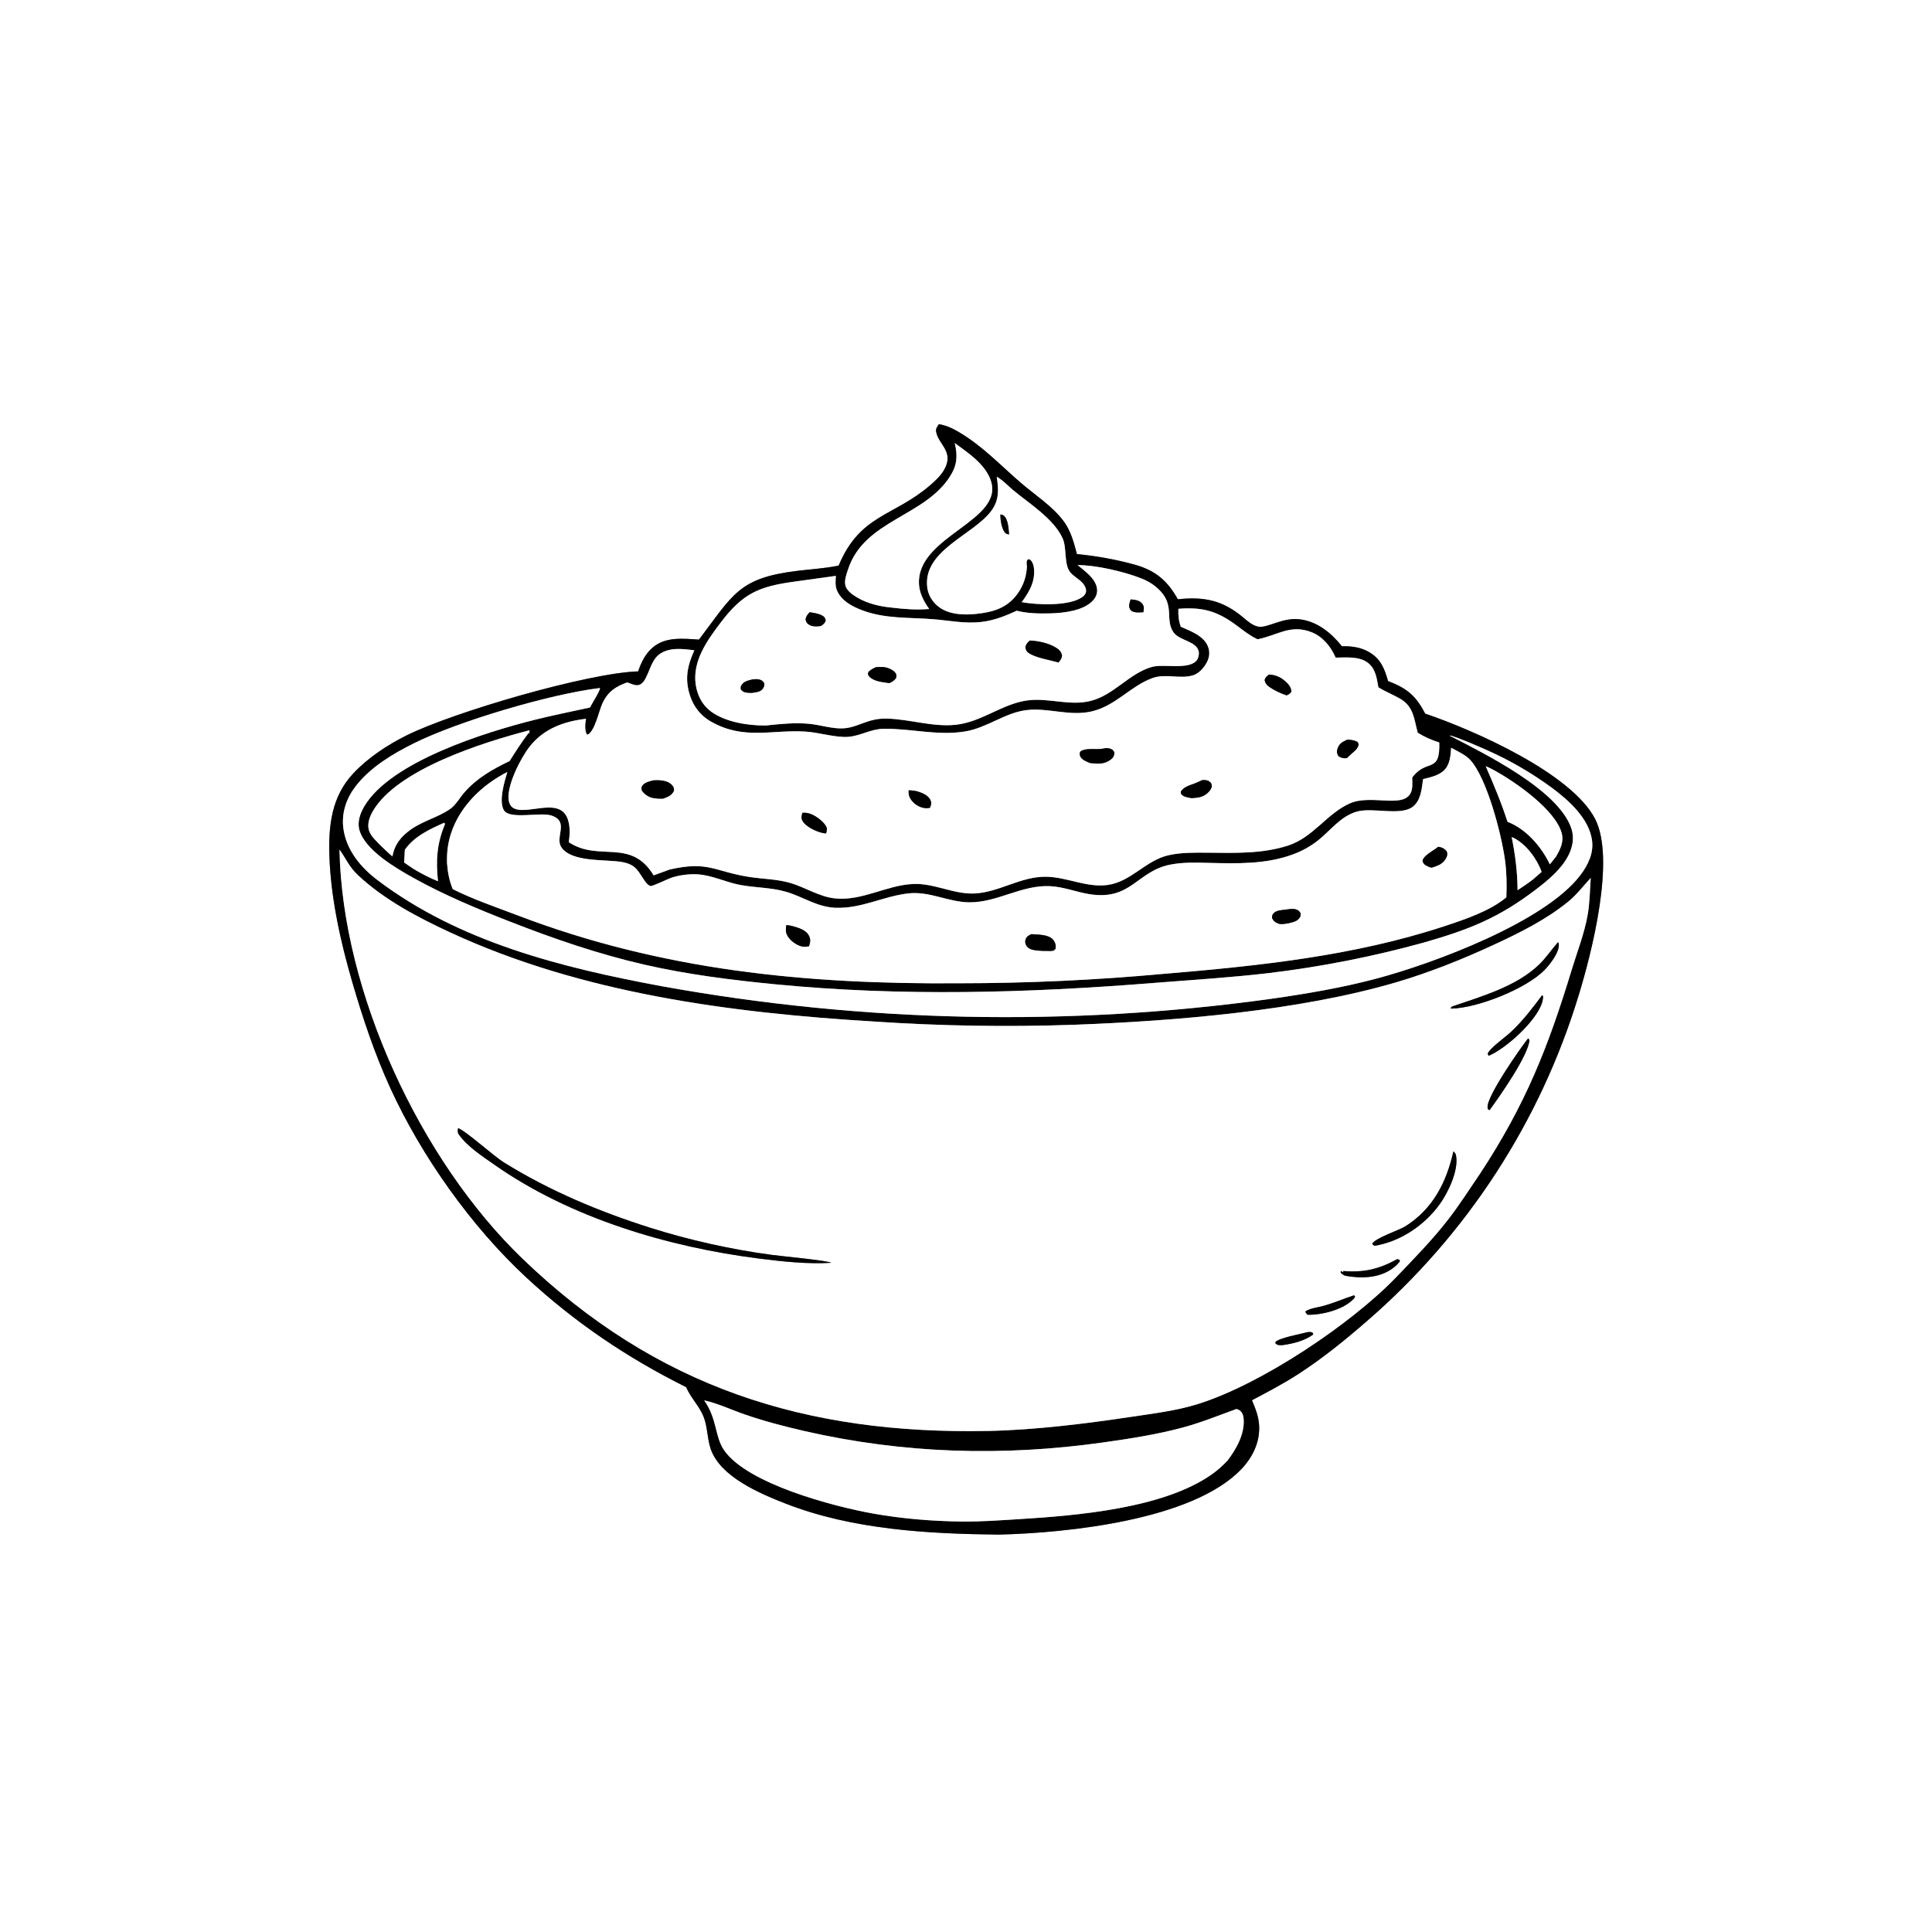
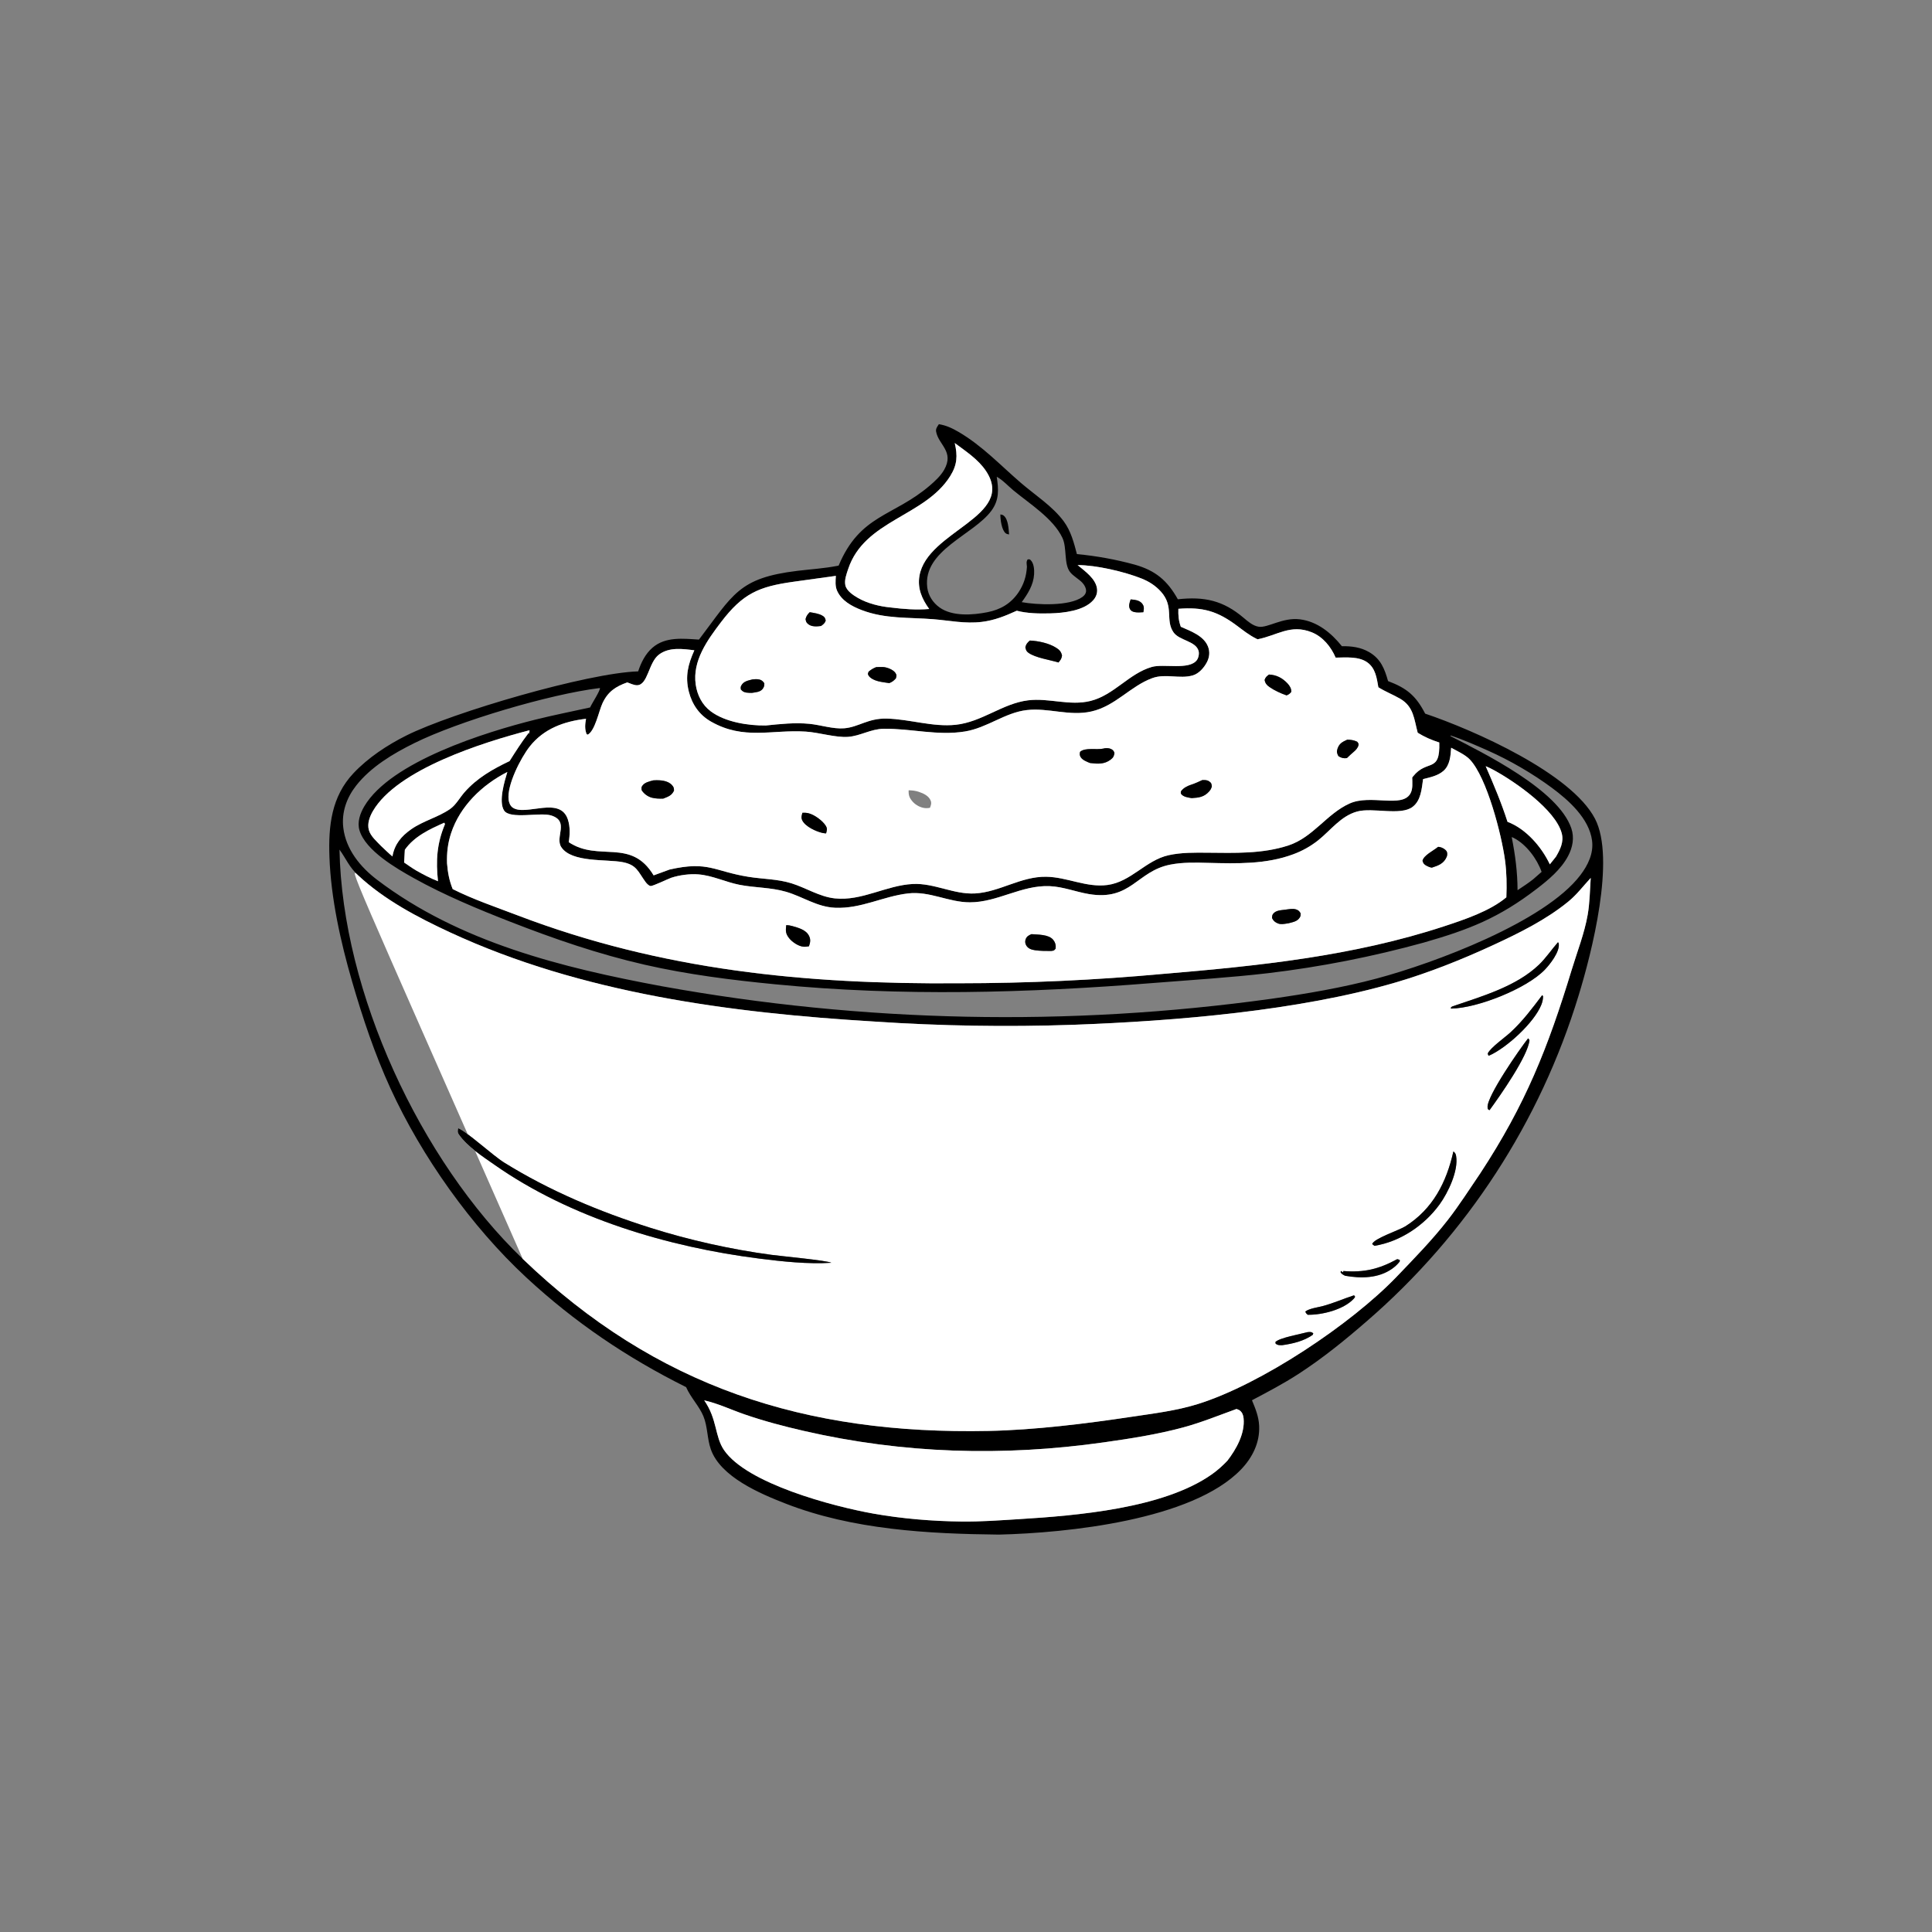
<svg xmlns="http://www.w3.org/2000/svg" width="1024" height="1024">
  <rect width="100%" height="100%" fill="#808080" stroke="none" />
-   <path fill="white" d="M0 0L1024 0L1024 1024L0 1024L0 0ZM497.624 224.827C497.528 224.97 497.431 225.113 497.337 225.258C496.612 226.374 495.915 227.325 496.159 228.733C497.385 235.794 505.954 239.284 500.396 249.049C498.604 252.197 495.456 255.114 492.714 257.449C473.3 273.978 455.889 272.638 444.498 299.776L443.796 299.917C436.899 301.272 429.724 301.706 422.74 302.546C391.339 306.324 388.642 315.133 370.465 338.999C362.059 338.482 352.659 337.325 345.78 343.336C342.039 346.605 339.771 351.197 338.239 355.843C311.528 356.637 239.85 377.588 215.317 389.864C205.232 394.911 195.114 401.588 187.342 409.829C175.673 422.203 174.027 437.704 174.603 454.062C175.381 476.152 180.523 499.246 186.689 520.444C192.27 539.631 198.592 558.587 206.916 576.781C223.428 612.868 249.799 650.058 278.908 677.054C304.551 700.836 332.364 719.619 363.647 735.204C366.122 740.83 370.611 745.277 372.809 750.608C375.104 756.176 374.764 762.486 376.742 768.136C381.889 782.842 402.968 791.708 416.555 796.996C451.951 810.774 491.874 812.969 529.445 813.37C565.558 812.495 631.851 805.738 657.752 778.865C663.789 772.601 667.782 764.633 667.375 755.745C667.15 750.81 665.432 746.65 663.57 742.164C671.882 737.764 680.177 733.421 688.08 728.305C701.05 719.91 712.954 710.24 724.598 700.114C777.495 654.332 816.362 594.521 836.711 527.589C843.628 505.071 856.408 455.14 845.382 433.945C832.81 409.778 781.123 386.929 755.365 378.241C750.445 368.695 745.606 364.732 735.698 360.989C733.861 354.49 731.84 349.222 725.67 345.63C721.184 343.019 716.309 342.438 711.223 342.494C705.594 335.459 698.176 329.372 688.941 328.253C679.741 327.138 671.957 332.919 667.099 332.172C664.043 331.703 661.361 329.336 659.08 327.404C648.252 318.233 638.274 316.094 624.28 317.629C618.713 307.675 612.42 302.368 601.352 299.249C591.344 296.513 581.117 294.651 570.787 293.684C569.195 287.615 567.612 281.507 563.838 276.363C557.955 268.346 548.509 262.337 541.035 255.89C530.172 246.52 520.553 236.216 508.017 228.894C504.688 226.95 501.469 225.446 497.624 224.827Z" />
  <path d="M444.498 299.776C455.889 272.638 473.3 273.978 492.714 257.449C495.456 255.114 498.604 252.197 500.396 249.049C505.954 239.284 497.385 235.794 496.159 228.733C495.915 227.325 496.612 226.374 497.337 225.258C497.431 225.113 497.528 224.97 497.624 224.827C501.469 225.446 504.688 226.95 508.017 228.894C520.553 236.216 530.172 246.52 541.035 255.89C548.509 262.337 557.955 268.346 563.838 276.363C567.612 281.507 569.195 287.615 570.787 293.684C581.117 294.651 591.344 296.513 601.352 299.249C612.42 302.368 618.713 307.675 624.28 317.629C638.274 316.094 648.252 318.233 659.08 327.404C661.361 329.336 664.043 331.703 667.099 332.172C671.957 332.919 679.741 327.138 688.941 328.253C698.176 329.372 705.594 335.459 711.223 342.494C716.309 342.438 721.184 343.019 725.67 345.63C731.84 349.222 733.861 354.49 735.698 360.989C745.606 364.732 750.445 368.695 755.365 378.241C781.123 386.929 832.81 409.778 845.382 433.945C856.408 455.14 843.628 505.071 836.711 527.589C816.362 594.521 777.495 654.332 724.598 700.114C712.954 710.24 701.05 719.91 688.08 728.305C680.177 733.421 671.882 737.764 663.57 742.164C665.432 746.65 667.15 750.81 667.375 755.745C667.782 764.633 663.789 772.601 657.752 778.865C631.851 805.738 565.558 812.495 529.445 813.37C491.874 812.969 451.951 810.774 416.555 796.996C402.968 791.708 381.889 782.842 376.742 768.136C374.764 762.486 375.104 756.176 372.809 750.608C370.611 745.277 366.122 740.83 363.647 735.204C332.364 719.619 304.551 700.836 278.908 677.054C249.799 650.058 223.428 612.868 206.916 576.781C198.592 558.587 192.27 539.631 186.689 520.444C180.523 499.246 175.381 476.152 174.603 454.062C174.027 437.704 175.673 422.203 187.342 409.829C195.114 401.588 205.232 394.911 215.317 389.864C239.85 377.588 311.528 356.637 338.239 355.843C339.771 351.197 342.039 346.605 345.78 343.336C352.659 337.325 362.059 338.482 370.465 338.999C388.642 315.133 391.339 306.324 422.74 302.546C429.724 301.706 436.899 301.272 443.796 299.917L444.498 299.776ZM506.039 234.812C507.592 241.517 507.408 246.322 503.608 252.374C490.128 273.841 458.198 275.607 449.553 301.583C448.685 304.191 447.461 307.4 448.047 310.169C448.693 313.218 452.312 315.533 454.817 316.973C459.841 319.861 466.317 321.427 472.034 321.973C478.872 322.812 485.614 323.367 492.5 322.775C488.671 317.488 486.191 311.913 487.328 305.224C491.395 281.286 538.628 273.811 522.609 249.658C518.516 243.486 511.88 239.178 506.039 234.812ZM528.295 252.696C529.279 259.303 529.704 264.892 525.513 270.623C516.021 283.6 489.055 291.596 491.46 311.34C491.99 315.692 494.486 319.473 498.025 321.995C504.798 326.822 515.579 326.025 523.367 324.48C530.318 323.102 535.842 319.893 539.857 313.91C542.619 309.794 544.024 305.285 544.295 300.357C544.187 298.821 543.805 297.809 544.678 296.506C545.386 296.471 545.637 296.279 546.205 296.813C548.03 298.527 548.241 302.01 548.097 304.348C547.746 310.064 544.781 314.667 541.535 319.156C549.571 320.619 566.837 321.416 573.711 316.389C574.576 315.757 575.401 314.828 575.596 313.744C575.903 312.027 574.782 310.03 573.637 308.827C571.675 306.766 568.817 305.367 567.104 303.127C563.816 298.829 565.589 290.383 563.119 285.115C558.294 274.827 545.635 266.961 537.039 259.835C534.35 257.605 531.349 254.312 528.295 252.696ZM571.164 299.504C575.003 302.713 580.781 306.69 581.446 312.027C581.735 314.347 580.954 316.414 579.418 318.143C574.434 323.752 563.804 324.912 556.724 325.103C550.993 325.257 544.484 325.169 538.911 323.697C532.797 326.47 527.139 328.788 520.409 329.611C511.469 330.704 503.349 328.888 494.535 328.185C481.688 327.161 469.11 328.098 456.766 323.377C451.513 321.368 446.064 318.467 443.662 313.082C442.567 310.627 442.857 307.83 443.022 305.222L420.485 308.354C402.12 310.914 393.68 314.591 382.131 329.781C374.937 339.244 366.927 350.251 368.741 362.826C369.546 368.411 372.126 373.575 376.693 377.001C384.338 382.736 396.541 384.637 405.89 384.523C413.548 383.731 421.28 382.9 428.979 383.643C434.927 384.217 441.537 386.493 447.458 386.008C455.051 385.387 460.042 380.651 469.897 380.865C482.085 381.129 494.341 385.441 506.53 384.154C520.444 382.684 531.258 372.9 544.855 371.191C555.941 369.797 566.954 374.288 578.032 371.503C590.474 368.374 598.393 356.968 610.504 353.489C616.79 351.683 630.306 355.301 634.353 349.871C635.295 348.608 635.693 346.378 635.241 344.898C633.641 339.667 624.994 339.521 621.959 335.112C617.477 328.601 622.44 321.552 615.357 313.63C612.515 310.45 609.027 308.211 605.089 306.641C595.852 302.958 580.984 299.516 571.164 299.504ZM624.567 322.68C624.434 326.084 624.682 328.958 625.852 332.202C631.052 334.504 638.053 336.947 640.29 342.739C641.351 345.489 641.046 348.346 639.707 350.94C638.171 353.915 635.424 357.06 632.122 358.003C625.217 359.975 617.706 356.865 610.752 359.417C599.053 363.711 591.205 374.22 578.448 377.097C566.813 379.721 555.771 375.052 544.286 376.349C532.697 377.658 523.22 385.78 511.477 387.692C496.882 390.068 482.853 386.069 468.347 386.264C461.563 386.354 455.964 390.097 449.445 390.553C442.866 391.015 434.057 388.205 427.044 387.761C408.996 386.618 394.273 392.367 376.882 382.482C370.698 378.966 366.832 373.416 365.097 366.578C363.043 358.489 364.687 352.075 368.017 344.671C361.781 343.892 354.627 342.879 349.243 346.957C343.639 351.202 343.465 363.135 337.62 363.19C336.04 363.205 333.944 362.221 332.472 361.683C326.294 363.878 322.19 366.583 319.327 372.736C317.415 376.844 315.442 387.224 311.544 389.375L310.939 389.134C309.803 386.365 310.097 383.868 310.6 380.979C298.977 382.314 288.206 386.195 280.744 395.687C276 401.721 268.57 416.214 269.586 423.926C269.796 425.516 270.458 427.198 271.849 428.115C278.794 432.692 296.882 421.698 300.998 434.386C302.234 438.196 302.09 442.469 301.432 446.363C317.384 457.016 334.373 443.939 346.44 463.964L354.934 460.862C375.5 456.197 378.449 461.818 396.717 464.734C404.335 465.95 412.021 465.861 419.465 468.16C427.209 470.553 434.304 475.279 442.484 476.161C456.728 477.698 469.773 469.217 483.822 468.532C495.188 467.978 505.492 474.162 516.782 473.543C529.801 472.828 541.03 464.488 554.51 464.696C565.61 464.868 575.793 470.524 586.938 469.067C599.512 467.423 607.237 455.938 619.452 453.262C626.176 451.788 633.207 451.891 640.053 451.952C654.36 452.079 669.123 452.633 682.905 448.091C696.064 443.753 703.208 431.281 715.368 425.847C726.51 420.868 742.902 428.362 747.471 420.714C748.964 418.215 748.521 414.9 748.505 412.082L748.92 411.549C756.378 402.102 763.37 410.12 762.844 393.536C758.747 392.228 755.077 390.65 751.415 388.37C749.48 381.161 749.324 374.546 742.146 370.361C738.384 368.168 734.241 366.589 730.564 364.259C729.717 359.413 729.059 354.209 724.737 351.091C720.176 347.801 713.283 348.489 707.922 348.556C705.481 342.825 701.128 337.462 695.215 335.107C683.957 330.623 676.948 336.836 666.536 338.835L665.867 338.512C662.042 336.633 658.786 333.997 655.38 331.468C645.077 323.815 637.303 321.665 624.567 322.68ZM317.605 364.712C291.542 367.901 243.063 382.218 219.504 393.908C208.322 399.457 196.605 406.419 188.78 416.371C183.753 422.765 180.969 430.494 181.948 438.705C183.322 450.222 190.982 459.561 199.922 466.348C243.515 499.442 298.017 512.916 350.795 522.725C457.388 542.021 566.368 544.274 673.668 529.402C692.329 526.752 711.551 523.481 729.77 518.615C760.001 510.54 818.791 488.686 837.672 463.791C841.643 458.556 844.695 452.309 843.829 445.566C842.321 433.824 831.422 424.132 822.482 417.525C812.192 409.92 800.334 403.04 788.641 397.832C782.095 394.95 775.612 392.056 768.811 389.818L768.891 390.46L768.118 389.804C786.553 399.298 825.875 418.545 832.827 438.998C834.528 444.001 833.545 449.145 831.117 453.726C827.373 460.791 820.79 466.276 814.555 471.067C794.445 486.518 778.67 492.695 754.682 499.568C727.567 507.057 699.926 512.489 671.993 515.818C651.811 518.161 631.471 519.39 611.22 521.01C544.536 526.345 477.653 528.205 410.996 521.708C387.818 519.449 364.463 516.524 341.743 511.331C317.239 505.73 293.804 497.662 270.432 488.533C253.227 481.814 235.401 474.4 219.244 465.383C210.171 460.319 193.683 450.834 190.51 440.014C189.252 435.726 190.887 431.1 193.064 427.401C207.039 403.661 257.447 387.986 283.533 381.475C293.234 379.054 303.006 377.124 312.763 374.969C313.785 372.708 317.976 366.364 318.005 364.722L317.605 364.712ZM280.374 387.115C256.191 393.409 210.509 407.71 197.626 429.917C195.926 432.847 194.55 436.521 195.507 439.937C196.423 443.213 199.654 445.951 201.931 448.349C203.931 450.226 205.898 452.164 207.994 453.933C209.135 447.472 212.646 443.242 217.92 439.539C224.33 435.039 232.189 433.194 238.474 428.841C241.695 426.611 243.657 422.79 246.222 419.879C252.869 412.335 261.106 407.673 270.071 403.396C273.234 398.402 276.391 393.428 279.987 388.729L279.981 388.477L280.677 388.742L280.393 388.183L280.753 387.379L280.374 387.115ZM769.146 396.312C768.85 400.581 768.515 405.533 765.092 408.562C762.101 411.208 758.023 411.977 754.267 412.94C753.522 418.062 753.184 424.243 748.709 427.658C742.336 432.523 727.557 427.841 719.271 430.137C710.642 432.528 705.299 440.101 698.58 445.443C694.617 448.566 690.186 451.043 685.451 452.784C671.071 458.149 655.715 457.723 640.636 457.346C633.797 457.175 626.908 456.946 620.156 458.293C602.452 461.826 599.434 477.67 577.017 473.854C570.038 472.666 563.414 469.96 556.274 469.675C541.365 469.08 528.684 478.262 514.054 478.25C502.649 478.24 492.787 472.187 481.257 473.536C467.951 475.093 456.452 481.722 442.669 481.131C432.98 480.715 425.579 475.257 416.579 472.649C408.423 470.286 400.068 470.573 391.835 468.945C384.55 467.505 377.619 464.037 370.173 463.44C365.621 463.075 360.101 463.802 355.777 465.236C354.021 465.818 345.967 469.785 344.799 469.597C343.753 469.428 342.645 468.154 342.067 467.355C338.102 461.876 337.462 458.425 330.096 456.969C321.618 455.292 303.008 457.329 297.509 449.017C293.938 443.619 302.025 435.321 292.11 432.206C286.28 430.374 270.273 434.447 267.159 429.56C264.144 424.827 267.413 414.076 268.894 409.174C255.597 415.935 243.827 427.197 239.078 441.629C237.327 446.952 236.775 451.944 236.932 457.523C237.332 462.484 238.077 466.617 239.936 471.238C250.851 476.734 262.872 480.783 274.288 485.139C350.683 514.294 427.065 521.766 508.233 521.153C544.411 521.143 580.57 519.481 616.596 516.172C666.75 511.974 717.347 506.763 765.395 490.958C776.229 487.394 789.63 482.932 798.392 475.607C798.671 469.057 798.575 462.613 797.714 456.104C795.919 442.522 788.087 412.075 779.051 402.568C776.572 399.96 772.312 398.09 769.146 396.312ZM787.444 406.091C791.703 415.835 795.758 425.436 799.012 435.574C808.822 439.301 817.042 448.815 821.441 458.118L824.694 454.061C826.936 450.205 828.952 446.252 827.753 441.669C824.488 429.186 802.876 414.201 791.772 408.179C790.369 407.418 788.924 406.688 787.444 406.091ZM235.471 436.06C227.759 439.458 219.519 443.3 214.573 450.401L214.199 457.148C216.303 458.56 218.388 460.096 220.574 461.373C224.363 463.528 228.082 465.48 232.146 467.07C230.97 456.179 231.529 447.101 235.815 436.905C235.712 436.619 235.685 436.276 235.471 436.06ZM801.231 443.654C803.11 453.127 804.298 462.136 804.334 471.83C807.14 469.935 810.037 468.1 812.675 465.977L817.082 462.112C814.684 455.24 808.954 447.513 802.314 444.127C801.848 443.89 801.766 443.871 801.231 443.654ZM179.937 450.309C181.387 525.979 222.793 615.084 277.054 667.221C347.914 735.308 426.914 760.401 523.977 758.425C548.32 757.93 575.524 754.571 599.595 750.949C611.443 749.166 623.441 747.742 634.911 744.164C668.309 733.744 716.081 701.887 740.284 676.653C749.575 666.968 759.092 657.235 767.342 646.636C773.48 638.75 778.944 630.13 784.579 621.873C808.616 585.222 820.386 555.528 833.083 513.853C835.987 504.322 839.761 494.752 841.489 484.928C842.627 478.454 842.662 471.873 843.11 465.333C839.171 469.571 835.793 474.121 831.272 477.827C819.479 487.494 805.169 494.546 791.397 500.921C774.985 508.518 757.348 515.553 739.994 520.65C688.483 535.78 622.896 541.185 568.931 543.16C533.735 544.378 498.5 543.803 463.363 541.436C387.253 536.845 308.359 526.524 238.569 494.192C221.438 486.255 203.733 476.941 189.826 463.96C184.924 459.385 183.613 455.403 179.937 450.309ZM373.25 742.219C380.227 752.246 378.787 761.248 383.706 768.511C395.802 786.372 441.646 798.449 462.815 802.224C478.196 804.967 494.201 806.266 509.813 806.45C519.8 806.567 529.844 805.807 539.81 805.197C570.711 803.305 616.576 799.519 642.227 781.476C645.282 779.328 647.914 776.951 650.498 774.262C655.253 768.118 659.926 759.784 659.129 751.722C658.97 750.111 658.481 748.686 657.171 747.625C656.717 747.258 655.889 746.993 655.37 746.788C645.904 750.21 636.828 753.931 627.073 756.573C613.349 760.289 599.039 762.499 584.979 764.488C531.493 772.055 478.767 770.51 426.069 758.415C415.429 755.973 404.969 753.217 394.644 749.655C387.702 747.26 380.377 743.793 373.25 742.219Z" />
  <path fill="white" d="M472.034 321.973C466.317 321.427 459.841 319.861 454.817 316.973C452.312 315.533 448.693 313.218 448.047 310.169C447.461 307.4 448.685 304.191 449.553 301.583C458.198 275.607 490.128 273.841 503.608 252.374C507.408 246.322 507.592 241.517 506.039 234.812C511.88 239.178 518.516 243.486 522.609 249.658C538.628 273.811 491.395 281.286 487.328 305.224C486.191 311.913 488.671 317.488 492.5 322.775C485.614 323.367 478.872 322.812 472.034 321.973Z" />
-   <path fill="white" d="M544.295 300.357C544.024 305.285 542.619 309.794 539.857 313.91C535.842 319.893 530.318 323.102 523.367 324.48C515.579 326.025 504.798 326.822 498.025 321.995C494.486 319.473 491.99 315.692 491.46 311.34C489.055 291.596 516.021 283.6 525.513 270.623C529.704 264.892 529.279 259.303 528.295 252.696C531.349 254.312 534.35 257.605 537.039 259.835C545.635 266.961 558.294 274.827 563.119 285.115C565.589 290.383 563.816 298.829 567.104 303.127C568.817 305.367 571.675 306.766 573.637 308.827C574.782 310.03 575.903 312.027 575.596 313.744C575.401 314.828 574.576 315.757 573.711 316.389C566.837 321.416 549.571 320.619 541.535 319.156C544.781 314.667 547.746 310.064 548.097 304.348C548.241 302.01 548.03 298.527 546.205 296.813C545.637 296.279 545.386 296.471 544.678 296.506C543.805 297.809 544.187 298.821 544.295 300.357ZM530.217 272.656C530.183 275.243 530.865 280.897 533.037 282.646C533.534 283.046 534.231 283.154 534.838 283.257C534.562 280.323 534.442 275.365 532.035 273.327C531.5 272.875 530.879 272.772 530.217 272.656Z" />
  <path d="M534.838 283.257C534.231 283.154 533.534 283.046 533.037 282.646C530.865 280.897 530.183 275.243 530.217 272.656C530.879 272.772 531.5 272.875 532.035 273.327C534.442 275.365 534.562 280.323 534.838 283.257Z" />
  <path fill="white" d="M538.911 323.697C544.484 325.169 550.993 325.257 556.724 325.103C563.804 324.912 574.434 323.752 579.418 318.143C580.954 316.414 581.735 314.347 581.446 312.027C580.781 306.69 575.003 302.713 571.164 299.504C580.984 299.516 595.852 302.958 605.089 306.641C609.027 308.211 612.515 310.45 615.357 313.63C622.44 321.552 617.477 328.601 621.959 335.112C624.994 339.521 633.641 339.667 635.241 344.898C635.693 346.378 635.295 348.608 634.353 349.871C630.306 355.301 616.79 351.683 610.504 353.489C598.393 356.968 590.474 368.374 578.032 371.503C566.954 374.288 555.941 369.797 544.855 371.191C531.258 372.9 520.444 382.684 506.53 384.154C494.341 385.441 482.085 381.129 469.897 380.865C460.042 380.651 455.051 385.387 447.458 386.008C441.537 386.493 434.927 384.217 428.979 383.643C421.28 382.9 413.548 383.731 405.89 384.523C396.541 384.637 384.338 382.736 376.693 377.001C372.126 373.575 369.546 368.411 368.741 362.826C366.927 350.251 374.937 339.244 382.131 329.781C393.68 314.591 402.12 310.914 420.485 308.354L443.022 305.222C442.857 307.83 442.567 310.627 443.662 313.082C446.064 318.467 451.513 321.368 456.766 323.377C469.11 328.098 481.688 327.161 494.535 328.185C503.349 328.888 511.469 330.704 520.409 329.611C527.139 328.788 532.797 326.47 538.911 323.697ZM599.269 317.698C598.696 319.432 597.989 321.151 598.94 322.894C599.397 323.732 600.306 324.198 601.222 324.396C602.778 324.732 604.423 324.581 605.997 324.485C606.245 323.121 606.519 321.837 605.787 320.549C604.793 318.798 603.045 318.183 601.177 317.885C600.532 317.782 599.922 317.73 599.269 317.698ZM429.173 324.484C427.981 325.696 427.41 326.427 426.963 328.079C427.193 329.417 427.236 329.852 428.345 330.778C430.161 332.294 433.001 332.077 435.159 331.787C436.352 330.907 437.151 330.393 437.648 328.919C437.35 327.571 437.138 327.089 435.924 326.345C434.004 325.169 431.363 324.872 429.173 324.484ZM545.832 339.494C544.522 340.68 543.872 341.317 543.462 343.06C543.773 344.45 543.917 345.147 545.124 346.007C548.898 348.696 556.45 349.706 561.005 351.136C562.09 349.875 562.631 349.157 562.896 347.497C562.486 345.494 561.567 344.458 559.893 343.39C555.994 340.899 550.408 339.713 545.832 339.494ZM464.403 353.586C462.807 354.215 461.728 354.88 460.405 355.966C460.126 356.751 459.811 356.987 460.211 357.795C461.068 359.526 463.685 360.622 465.477 361.065C467.387 361.537 469.394 361.783 471.342 362.063C472.945 361.397 473.645 360.855 474.821 359.577C475.157 358.366 475.394 357.851 474.618 356.697C473.409 354.897 470.1 353.634 468.014 353.541C466.814 353.488 465.603 353.54 464.403 353.586ZM398.973 360.068C396.647 360.699 394.226 360.977 392.95 363.266C392.442 364.178 392.589 364.387 392.645 365.379C393.442 366.399 394.296 366.896 395.579 367.083C396.542 367.224 397.547 367.221 398.519 367.237C400.378 366.922 402.819 366.829 404.094 365.292C404.953 364.257 405.141 363.476 405.112 362.177C404.48 361.161 403.658 360.406 402.449 360.148C401.29 359.902 400.141 359.962 398.973 360.068Z" />
  <path d="M605.997 324.485C604.423 324.581 602.778 324.732 601.222 324.396C600.306 324.198 599.397 323.732 598.94 322.894C597.989 321.151 598.696 319.432 599.269 317.698C599.922 317.73 600.532 317.782 601.177 317.885C603.045 318.183 604.793 318.798 605.787 320.549C606.519 321.837 606.245 323.121 605.997 324.485Z" />
  <path fill="white" d="M625.852 332.202C624.682 328.958 624.434 326.084 624.567 322.68C637.303 321.665 645.077 323.815 655.38 331.468C658.786 333.997 662.042 336.633 665.867 338.512L666.536 338.835C676.948 336.836 683.957 330.623 695.215 335.107C701.128 337.462 705.481 342.825 707.922 348.556C713.283 348.489 720.176 347.801 724.737 351.091C729.059 354.209 729.717 359.413 730.564 364.259C734.241 366.589 738.384 368.168 742.146 370.361C749.324 374.546 749.48 381.161 751.415 388.37C755.077 390.65 758.747 392.228 762.844 393.536C763.37 410.12 756.378 402.102 748.92 411.549L748.505 412.082C748.521 414.9 748.964 418.215 747.471 420.714C742.902 428.362 726.51 420.868 715.368 425.847C703.208 431.281 696.064 443.753 682.905 448.091C669.123 452.633 654.36 452.079 640.053 451.952C633.207 451.891 626.176 451.788 619.452 453.262C607.237 455.938 599.512 467.423 586.938 469.067C575.793 470.524 565.61 464.868 554.51 464.696C541.03 464.488 529.801 472.828 516.782 473.543C505.492 474.162 495.188 467.978 483.822 468.532C469.773 469.217 456.728 477.698 442.484 476.161C434.304 475.279 427.209 470.553 419.465 468.16C412.021 465.861 404.335 465.95 396.717 464.734C378.449 461.818 375.5 456.197 354.934 460.862L346.44 463.964C334.373 443.939 317.384 457.016 301.432 446.363C302.09 442.469 302.234 438.196 300.998 434.386C296.882 421.698 278.794 432.692 271.849 428.115C270.458 427.198 269.796 425.516 269.586 423.926C268.57 416.214 276 401.721 280.744 395.687C288.206 386.195 298.977 382.314 310.6 380.979C310.097 383.868 309.803 386.365 310.939 389.134L311.544 389.375C315.442 387.224 317.415 376.844 319.327 372.736C322.19 366.583 326.294 363.878 332.472 361.683C333.944 362.221 336.04 363.205 337.62 363.19C343.465 363.135 343.639 351.202 349.243 346.957C354.627 342.879 361.781 343.892 368.017 344.671C364.687 352.075 363.043 358.489 365.097 366.578C366.832 373.416 370.698 378.966 376.882 382.482C394.273 392.367 408.996 386.618 427.044 387.761C434.057 388.205 442.866 391.015 449.445 390.553C455.964 390.097 461.563 386.354 468.347 386.264C482.853 386.069 496.882 390.068 511.477 387.692C523.22 385.78 532.697 377.658 544.286 376.349C555.771 375.052 566.813 379.721 578.448 377.097C591.205 374.22 599.053 363.711 610.752 359.417C617.706 356.865 625.217 359.975 632.122 358.003C635.424 357.06 638.171 353.915 639.707 350.94C641.046 348.346 641.351 345.489 640.29 342.739C638.053 336.947 631.052 334.504 625.852 332.202ZM672.612 357.52C671.433 358.401 670.76 358.889 670.271 360.353C670.584 362.151 671.357 363.087 672.848 364.132C675.435 365.946 678.922 367.542 681.914 368.56C683.106 368.075 683.608 367.701 684.417 366.698C684.503 364.991 683.541 363.42 682.367 362.188C679.628 359.316 676.584 357.719 672.612 357.52ZM714.08 392.042C711.479 393.219 709.836 394.051 708.893 396.875C708.361 398.467 708.631 399.312 709.386 400.755C710.851 401.726 712.135 402.044 713.866 401.819C715.053 400.672 716.229 399.553 717.495 398.492C718.627 397.544 719.79 396.312 720.051 394.804C720.184 394.034 719.743 393.733 719.34 393.128C717.584 392.289 716.018 392.075 714.08 392.042ZM585.547 396.587C585.336 396.64 585.126 396.696 584.914 396.746C581.217 397.61 575.218 396.014 572.466 398.483C572.212 399.674 572.174 400.373 572.883 401.442C573.841 402.884 576.197 403.815 577.748 404.413C581.766 404.888 585.297 405.194 588.707 402.585C590.072 401.541 590.488 400.697 590.689 399.022C590.195 397.88 589.92 397.449 588.688 396.908C587.717 396.481 586.579 396.519 585.547 396.587ZM346.217 413.611C344.095 414.215 341.585 414.658 340.323 416.658C339.822 417.452 340.04 417.941 340.102 418.829C341.362 420.783 343.302 422.2 345.546 422.806C347.392 423.288 349.632 423.346 351.536 423.273C354.138 422.219 355.965 421.724 357.238 419.05C357.183 417.685 357.168 417.27 356.218 416.175C354.005 413.622 349.808 413.416 346.729 413.58L346.217 413.611ZM637.218 413.465C635.335 414.344 633.504 415.198 631.525 415.849C629.374 416.557 627.274 417.542 625.933 419.424C625.878 420.021 625.695 420.366 626.089 420.883C627.267 422.43 629.847 422.713 631.622 423.019C635.481 422.782 638.223 422.463 640.926 419.416C641.659 418.59 642.002 417.872 642.302 416.8C642.104 415.439 642.128 414.993 640.901 414.155C639.728 413.353 638.553 413.42 637.218 413.465ZM481.604 418.876C481.489 421.477 481.999 422.937 483.743 424.903C485.421 426.796 488.183 428.246 490.728 428.338C491.458 428.365 492.169 428.275 492.888 428.169C493.397 426.813 493.841 425.787 493.279 424.345C492.286 421.793 489.369 420.485 486.97 419.679C485.181 419.078 483.479 418.912 481.604 418.876ZM425.311 430.777C424.883 432.291 424.501 433.401 425.268 434.901C426.929 438.153 432.567 440.731 436.003 441.491C436.617 441.626 437.22 441.668 437.845 441.712C438.234 440.12 438.633 439.302 437.728 437.775C436.105 435.039 431.58 431.737 428.426 431.011C427.375 430.769 426.383 430.772 425.311 430.777Z" />
  <path d="M435.159 331.787C433.001 332.077 430.161 332.294 428.345 330.778C427.236 329.852 427.193 329.417 426.963 328.079C427.41 326.427 427.981 325.696 429.173 324.484C431.363 324.872 434.004 325.169 435.924 326.345C437.138 327.089 437.35 327.571 437.648 328.919C437.151 330.393 436.352 330.907 435.159 331.787Z" />
  <path d="M561.005 351.136C556.45 349.706 548.898 348.696 545.124 346.007C543.917 345.147 543.773 344.45 543.462 343.06C543.872 341.317 544.522 340.68 545.832 339.494C550.408 339.713 555.994 340.899 559.893 343.39C561.567 344.458 562.486 345.494 562.896 347.497C562.631 349.157 562.09 349.875 561.005 351.136Z" />
  <path d="M471.342 362.063C469.394 361.783 467.387 361.537 465.477 361.065C463.685 360.622 461.068 359.526 460.211 357.795C459.811 356.987 460.126 356.751 460.405 355.966C461.728 354.88 462.807 354.215 464.403 353.586C465.603 353.54 466.814 353.488 468.014 353.541C470.1 353.634 473.409 354.897 474.618 356.697C475.394 357.851 475.157 358.366 474.821 359.577C473.645 360.855 472.945 361.397 471.342 362.063Z" />
  <path d="M681.914 368.56C678.922 367.542 675.435 365.946 672.848 364.132C671.357 363.087 670.584 362.151 670.271 360.353C670.76 358.889 671.433 358.401 672.612 357.52C676.584 357.719 679.628 359.316 682.367 362.188C683.541 363.42 684.503 364.991 684.417 366.698C683.608 367.701 683.106 368.075 681.914 368.56Z" />
  <path d="M398.519 367.237C397.547 367.221 396.542 367.224 395.579 367.083C394.296 366.896 393.442 366.399 392.645 365.379C392.589 364.387 392.442 364.178 392.95 363.266C394.226 360.977 396.647 360.699 398.973 360.068C400.141 359.962 401.29 359.902 402.449 360.148C403.658 360.406 404.48 361.161 405.112 362.177C405.141 363.476 404.953 364.257 404.094 365.292C402.819 366.829 400.378 366.922 398.519 367.237Z" />
-   <path fill="white" d="M788.641 397.832C800.334 403.04 812.192 409.92 822.482 417.525C831.422 424.132 842.321 433.824 843.829 445.566C844.695 452.309 841.643 458.556 837.672 463.791C818.791 488.686 760.001 510.54 729.77 518.615C711.551 523.481 692.329 526.752 673.668 529.402C566.368 544.274 457.388 542.021 350.795 522.725C298.017 512.916 243.515 499.442 199.922 466.348C190.982 459.561 183.322 450.222 181.948 438.705C180.969 430.494 183.753 422.765 188.78 416.371C196.605 406.419 208.322 399.457 219.504 393.908C243.063 382.218 291.542 367.901 317.605 364.712L318.005 364.722C317.976 366.364 313.785 372.708 312.763 374.969C303.006 377.124 293.234 379.054 283.533 381.475C257.447 387.986 207.039 403.661 193.064 427.401C190.887 431.1 189.252 435.726 190.51 440.014C193.683 450.834 210.171 460.319 219.244 465.383C235.401 474.4 253.227 481.814 270.432 488.533C293.804 497.662 317.239 505.73 341.743 511.331C364.463 516.524 387.818 519.449 410.996 521.708C477.653 528.205 544.536 526.345 611.22 521.01C631.471 519.39 651.811 518.161 671.993 515.818C699.926 512.489 727.567 507.057 754.682 499.568C778.67 492.695 794.445 486.518 814.555 471.067C820.79 466.276 827.373 460.791 831.117 453.726C833.545 449.145 834.528 444.001 832.827 438.998C825.875 418.545 786.553 399.298 768.118 389.804L768.891 390.46L768.811 389.818C775.612 392.056 782.095 394.95 788.641 397.832Z" />
  <path fill="white" d="M201.931 448.349C199.654 445.951 196.423 443.213 195.507 439.937C194.55 436.521 195.926 432.847 197.626 429.917C210.509 407.71 256.191 393.409 280.374 387.115L280.753 387.379L280.393 388.183L280.677 388.742L279.981 388.477L279.987 388.729C276.391 393.428 273.234 398.402 270.071 403.396C261.106 407.673 252.869 412.335 246.222 419.879C243.657 422.79 241.695 426.611 238.474 428.841C232.189 433.194 224.33 435.039 217.92 439.539C212.646 443.242 209.135 447.472 207.994 453.933C205.898 452.164 203.931 450.226 201.931 448.349Z" />
  <path d="M713.866 401.819C712.135 402.044 710.851 401.726 709.386 400.755C708.631 399.312 708.361 398.467 708.893 396.875C709.836 394.051 711.479 393.219 714.08 392.042C716.018 392.075 717.584 392.289 719.34 393.128C719.743 393.733 720.184 394.034 720.051 394.804C719.79 396.312 718.627 397.544 717.495 398.492C716.229 399.553 715.053 400.672 713.866 401.819Z" />
  <path d="M577.748 404.413C576.197 403.815 573.841 402.884 572.883 401.442C572.174 400.373 572.212 399.674 572.466 398.483C575.218 396.014 581.217 397.61 584.914 396.746C585.126 396.696 585.336 396.64 585.547 396.587C586.579 396.519 587.717 396.481 588.688 396.908C589.92 397.449 590.195 397.88 590.689 399.022C590.488 400.697 590.072 401.541 588.707 402.585C585.297 405.194 581.766 404.888 577.748 404.413Z" />
  <path fill="white" d="M754.267 412.94C758.023 411.977 762.101 411.208 765.092 408.562C768.515 405.533 768.85 400.581 769.146 396.312C772.312 398.09 776.572 399.96 779.051 402.568C788.087 412.075 795.919 442.522 797.714 456.104C798.575 462.613 798.671 469.057 798.392 475.607C789.63 482.932 776.229 487.394 765.395 490.958C717.347 506.763 666.75 511.974 616.596 516.172C580.57 519.481 544.411 521.143 508.233 521.153C427.065 521.766 350.683 514.294 274.288 485.139C262.872 480.783 250.851 476.734 239.936 471.238C238.077 466.617 237.332 462.484 236.932 457.523C236.775 451.944 237.327 446.952 239.078 441.629C243.827 427.197 255.597 415.935 268.894 409.174C267.413 414.076 264.144 424.827 267.159 429.56C270.273 434.447 286.28 430.374 292.11 432.206C302.025 435.321 293.938 443.619 297.509 449.017C303.008 457.329 321.618 455.292 330.096 456.969C337.462 458.425 338.102 461.876 342.067 467.355C342.645 468.154 343.753 469.428 344.799 469.597C345.967 469.785 354.021 465.818 355.777 465.236C360.101 463.802 365.621 463.075 370.173 463.44C377.619 464.037 384.55 467.505 391.835 468.945C400.068 470.573 408.423 470.286 416.579 472.649C425.579 475.257 432.98 480.715 442.669 481.131C456.452 481.722 467.951 475.093 481.257 473.536C492.787 472.187 502.649 478.24 514.054 478.25C528.684 478.262 541.365 469.08 556.274 469.675C563.414 469.96 570.038 472.666 577.017 473.854C599.434 477.67 602.452 461.826 620.156 458.293C626.908 456.946 633.797 457.175 640.636 457.346C655.715 457.723 671.071 458.149 685.451 452.784C690.186 451.043 694.617 448.566 698.58 445.443C705.299 440.101 710.642 432.528 719.271 430.137C727.557 427.841 742.336 432.523 748.709 427.658C753.184 424.243 753.522 418.062 754.267 412.94ZM762.204 448.859C759.832 450.874 754.619 453.261 753.959 456.24C754.396 457.685 754.782 458.158 756.181 458.912C757.081 459.397 757.898 459.723 758.917 459.865C762.353 458.754 765.291 457.713 766.805 454.07C767.156 453.223 767.206 451.851 766.648 451.075C765.84 449.953 764.178 449.093 762.827 448.892C762.621 448.861 762.412 448.87 762.204 448.859ZM681.19 482.149C678.922 482.471 676.179 482.433 674.718 484.442C674.176 485.187 674.277 485.71 674.2 486.59C674.909 488.045 675.84 488.861 677.344 489.445C678.857 490.032 680.283 489.754 681.836 489.521L682.535 489.42C682.674 489.398 682.813 489.372 682.952 489.348C685.167 488.754 687.663 488.392 688.926 486.255C689.439 485.387 689.343 485.087 689.376 484.123C688.741 482.959 688.14 482.372 686.827 481.974C685.113 481.454 682.924 481.934 681.19 482.149ZM416.701 490.37C416.393 493.307 416.321 494.79 418.213 497.205C419.864 499.312 423.258 501.616 426 501.784C426.909 501.839 427.866 501.682 428.764 501.547C429.454 499.591 429.768 498.003 428.818 496.061C427.22 492.796 423.184 491.772 419.992 490.845C418.838 490.51 417.904 490.359 416.701 490.37ZM546.684 495.122C545.334 495.732 544.345 496.155 543.695 497.616C543.22 498.712 543.29 499.968 543.883 501.004C544.897 502.81 546.733 503.373 548.631 503.647C551.439 504.052 554.294 504.029 557.125 504.033C558.598 503.826 558.586 503.933 559.509 502.788C559.717 500.972 559.334 499.499 558.163 498.074C555.809 495.211 550.083 495.394 546.684 495.122Z" />
  <path fill="white" d="M799.012 435.574C795.758 425.436 791.703 415.835 787.444 406.091C788.924 406.688 790.369 407.418 791.772 408.179C802.876 414.201 824.488 429.186 827.753 441.669C828.952 446.252 826.936 450.205 824.694 454.061L821.441 458.118C817.042 448.815 808.822 439.301 799.012 435.574Z" />
  <path d="M351.536 423.273C349.632 423.346 347.392 423.288 345.546 422.806C343.302 422.2 341.362 420.783 340.102 418.829C340.04 417.941 339.822 417.452 340.323 416.658C341.585 414.658 344.095 414.215 346.217 413.611L346.729 413.58C349.808 413.416 354.005 413.622 356.218 416.175C357.168 417.27 357.183 417.685 357.238 419.05C355.965 421.724 354.138 422.219 351.536 423.273Z" />
  <path d="M631.622 423.019C629.847 422.713 627.267 422.43 626.089 420.883C625.695 420.366 625.878 420.021 625.933 419.424C627.274 417.542 629.374 416.557 631.525 415.849C633.504 415.198 635.335 414.344 637.218 413.465C638.553 413.42 639.728 413.353 640.901 414.155C642.128 414.993 642.104 415.439 642.302 416.8C642.002 417.872 641.659 418.59 640.926 419.416C638.223 422.463 635.481 422.782 631.622 423.019Z" />
-   <path d="M492.888 428.169C492.169 428.275 491.458 428.365 490.728 428.338C488.183 428.246 485.421 426.796 483.743 424.903C481.999 422.937 481.489 421.477 481.604 418.876C483.479 418.912 485.181 419.078 486.97 419.679C489.369 420.485 492.286 421.793 493.279 424.345C493.841 425.787 493.397 426.813 492.888 428.169Z" />
  <path d="M437.845 441.712C437.22 441.668 436.617 441.626 436.003 441.491C432.567 440.731 426.929 438.153 425.268 434.901C424.501 433.401 424.883 432.291 425.311 430.777C426.383 430.772 427.375 430.769 428.426 431.011C431.58 431.737 436.105 435.039 437.728 437.775C438.633 439.302 438.234 440.12 437.845 441.712Z" />
  <path fill="white" d="M214.573 450.401C219.519 443.3 227.759 439.458 235.471 436.06C235.685 436.276 235.712 436.619 235.815 436.905C231.529 447.101 230.97 456.179 232.146 467.07C228.082 465.48 224.363 463.528 220.574 461.373C218.388 460.096 216.303 458.56 214.199 457.148L214.573 450.401Z" />
-   <path fill="white" d="M804.334 471.83C804.298 462.136 803.11 453.127 801.231 443.654C801.766 443.871 801.848 443.89 802.314 444.127C808.954 447.513 814.684 455.24 817.082 462.112L812.675 465.977C810.037 468.1 807.14 469.935 804.334 471.83Z" />
  <path d="M758.917 459.865C757.898 459.723 757.081 459.397 756.181 458.912C754.782 458.158 754.396 457.685 753.959 456.24C754.619 453.261 759.832 450.874 762.204 448.859C762.412 448.87 762.621 448.861 762.827 448.892C764.178 449.093 765.84 449.953 766.648 451.075C767.206 451.851 767.156 453.223 766.805 454.07C765.291 457.713 762.353 458.754 758.917 459.865Z" />
-   <path fill="white" d="M784.579 621.873C778.944 630.13 773.48 638.75 767.342 646.636C759.092 657.235 749.575 666.968 740.284 676.653C716.081 701.887 668.309 733.744 634.911 744.164C623.441 747.742 611.443 749.166 599.595 750.949C575.524 754.571 548.32 757.93 523.977 758.425C426.914 760.401 347.914 735.308 277.054 667.221C222.793 615.084 181.387 525.979 179.937 450.309C183.613 455.403 184.924 459.385 189.826 463.96C203.733 476.941 221.438 486.255 238.569 494.192C308.359 526.524 387.253 536.845 463.363 541.436C498.5 543.803 533.735 544.378 568.931 543.16C622.896 541.185 688.483 535.78 739.994 520.65C757.348 515.553 774.985 508.518 791.397 500.921C805.169 494.546 819.479 487.494 831.272 477.827C835.793 474.121 839.171 469.571 843.11 465.333C842.662 471.873 842.627 478.454 841.489 484.928C839.761 494.752 835.987 504.322 833.083 513.853C820.386 555.528 808.616 585.222 784.579 621.873ZM825.775 499.392C822.316 503.319 819.479 507.669 815.685 511.315C803.697 522.834 785.423 528.057 770.05 533.33C769.336 533.575 769.537 533.549 768.863 534.212L769.205 534.58C783.089 534.33 809.044 524.059 818.773 513.98C821.603 511.048 826.601 504.614 826.201 500.407C826.146 499.83 826.079 499.847 825.775 499.392ZM817.411 527.441C812.123 534.442 807.121 541.136 800.642 547.121C797.596 549.935 790.231 555.072 788.556 558.289C788.817 559.389 788.552 559.01 789.102 559.563C798.346 555.602 813.204 541.999 816.944 532.536C817.554 530.992 817.822 529.711 817.865 528.059L817.411 527.441ZM809.934 550.339C805.68 555.714 787.891 581.184 788.448 586.905C788.548 587.927 788.391 587.732 789.295 588.349C789.353 588.389 789.432 588.382 789.5 588.398C795.083 580.752 809.98 559.546 810.662 551.245L809.934 550.339ZM242.806 597.937C242.585 599.356 242.365 600.089 243.22 601.32C247.647 607.689 255.75 612.902 262.08 617.341C302.359 645.588 354.053 660.948 402.487 667.084C414.829 668.647 428.192 670.085 440.624 669.301C438.454 668.085 414.159 665.799 408.994 665.107C387.443 662.22 365.331 657.285 344.592 650.725C317.673 642.21 291.177 631.099 267.169 616.159C261.25 612.476 247.116 599.517 242.806 597.937ZM770.32 610.294C766.652 626.659 759.462 640.75 744.913 649.951C741.531 652.09 728.059 656.465 727.289 659.392L728.485 660.313C742.211 658.097 754.957 649.48 763.06 638.288C767.49 632.168 773.114 620.467 771.771 612.704C771.567 611.525 771.256 610.999 770.32 610.294ZM740.55 667.38C730.849 672.64 723.066 674.562 711.992 673.665L711.833 674.359C711.192 674.003 711.47 674.244 711.017 673.619L710.457 674.174C711.1 675.362 711.749 675.527 712.912 676.173C721.272 677.654 730.492 677.598 737.757 672.521C739.341 671.414 740.693 670.17 741.875 668.647L741.921 667.833C741.468 667.657 741.034 667.444 740.55 667.38ZM717.644 686.542C712.147 688.332 706.902 690.663 701.307 692.189C698.647 692.915 693.914 693.49 691.834 695.153C692.257 696.124 692.37 696.235 693.154 696.862C700.767 696.963 711.97 694.195 717.409 688.481C717.893 687.973 717.935 687.835 718.232 687.299C718.045 687.04 717.915 686.712 717.644 686.542ZM693.153 706.035C689.611 707.026 678.049 709.046 675.983 711.314L676.143 712.23C677.467 713.106 678.064 712.947 679.622 712.97C685.178 712.205 691.15 710.784 695.795 707.477L696.057 706.665C694.945 705.781 694.538 706.002 693.153 706.035Z" />
+   <path fill="white" d="M784.579 621.873C778.944 630.13 773.48 638.75 767.342 646.636C759.092 657.235 749.575 666.968 740.284 676.653C716.081 701.887 668.309 733.744 634.911 744.164C623.441 747.742 611.443 749.166 599.595 750.949C575.524 754.571 548.32 757.93 523.977 758.425C426.914 760.401 347.914 735.308 277.054 667.221C183.613 455.403 184.924 459.385 189.826 463.96C203.733 476.941 221.438 486.255 238.569 494.192C308.359 526.524 387.253 536.845 463.363 541.436C498.5 543.803 533.735 544.378 568.931 543.16C622.896 541.185 688.483 535.78 739.994 520.65C757.348 515.553 774.985 508.518 791.397 500.921C805.169 494.546 819.479 487.494 831.272 477.827C835.793 474.121 839.171 469.571 843.11 465.333C842.662 471.873 842.627 478.454 841.489 484.928C839.761 494.752 835.987 504.322 833.083 513.853C820.386 555.528 808.616 585.222 784.579 621.873ZM825.775 499.392C822.316 503.319 819.479 507.669 815.685 511.315C803.697 522.834 785.423 528.057 770.05 533.33C769.336 533.575 769.537 533.549 768.863 534.212L769.205 534.58C783.089 534.33 809.044 524.059 818.773 513.98C821.603 511.048 826.601 504.614 826.201 500.407C826.146 499.83 826.079 499.847 825.775 499.392ZM817.411 527.441C812.123 534.442 807.121 541.136 800.642 547.121C797.596 549.935 790.231 555.072 788.556 558.289C788.817 559.389 788.552 559.01 789.102 559.563C798.346 555.602 813.204 541.999 816.944 532.536C817.554 530.992 817.822 529.711 817.865 528.059L817.411 527.441ZM809.934 550.339C805.68 555.714 787.891 581.184 788.448 586.905C788.548 587.927 788.391 587.732 789.295 588.349C789.353 588.389 789.432 588.382 789.5 588.398C795.083 580.752 809.98 559.546 810.662 551.245L809.934 550.339ZM242.806 597.937C242.585 599.356 242.365 600.089 243.22 601.32C247.647 607.689 255.75 612.902 262.08 617.341C302.359 645.588 354.053 660.948 402.487 667.084C414.829 668.647 428.192 670.085 440.624 669.301C438.454 668.085 414.159 665.799 408.994 665.107C387.443 662.22 365.331 657.285 344.592 650.725C317.673 642.21 291.177 631.099 267.169 616.159C261.25 612.476 247.116 599.517 242.806 597.937ZM770.32 610.294C766.652 626.659 759.462 640.75 744.913 649.951C741.531 652.09 728.059 656.465 727.289 659.392L728.485 660.313C742.211 658.097 754.957 649.48 763.06 638.288C767.49 632.168 773.114 620.467 771.771 612.704C771.567 611.525 771.256 610.999 770.32 610.294ZM740.55 667.38C730.849 672.64 723.066 674.562 711.992 673.665L711.833 674.359C711.192 674.003 711.47 674.244 711.017 673.619L710.457 674.174C711.1 675.362 711.749 675.527 712.912 676.173C721.272 677.654 730.492 677.598 737.757 672.521C739.341 671.414 740.693 670.17 741.875 668.647L741.921 667.833C741.468 667.657 741.034 667.444 740.55 667.38ZM717.644 686.542C712.147 688.332 706.902 690.663 701.307 692.189C698.647 692.915 693.914 693.49 691.834 695.153C692.257 696.124 692.37 696.235 693.154 696.862C700.767 696.963 711.97 694.195 717.409 688.481C717.893 687.973 717.935 687.835 718.232 687.299C718.045 687.04 717.915 686.712 717.644 686.542ZM693.153 706.035C689.611 707.026 678.049 709.046 675.983 711.314L676.143 712.23C677.467 713.106 678.064 712.947 679.622 712.97C685.178 712.205 691.15 710.784 695.795 707.477L696.057 706.665C694.945 705.781 694.538 706.002 693.153 706.035Z" />
  <path d="M682.952 489.348C682.813 489.372 682.674 489.398 682.535 489.42L681.836 489.521C680.283 489.754 678.857 490.032 677.344 489.445C675.84 488.861 674.909 488.045 674.2 486.59C674.277 485.71 674.176 485.187 674.718 484.442C676.179 482.433 678.922 482.471 681.19 482.149C682.924 481.934 685.113 481.454 686.827 481.974C688.14 482.372 688.741 482.959 689.376 484.123C689.343 485.087 689.439 485.387 688.926 486.255C687.663 488.392 685.167 488.754 682.952 489.348Z" />
  <path d="M428.764 501.547C427.866 501.682 426.909 501.839 426 501.784C423.258 501.616 419.864 499.312 418.213 497.205C416.321 494.79 416.393 493.307 416.701 490.37C417.904 490.359 418.838 490.51 419.992 490.845C423.184 491.772 427.22 492.796 428.818 496.061C429.768 498.003 429.454 499.591 428.764 501.547Z" />
  <path d="M557.125 504.033C554.294 504.029 551.439 504.052 548.631 503.647C546.733 503.373 544.897 502.81 543.883 501.004C543.29 499.968 543.22 498.712 543.695 497.616C544.345 496.155 545.334 495.732 546.684 495.122C550.083 495.394 555.809 495.211 558.163 498.074C559.334 499.499 559.717 500.972 559.509 502.788C558.586 503.933 558.598 503.826 557.125 504.033Z" />
  <path d="M769.205 534.58L768.863 534.212C769.537 533.549 769.336 533.575 770.05 533.33C785.423 528.057 803.697 522.834 815.685 511.315C819.479 507.669 822.316 503.319 825.775 499.392C826.079 499.847 826.146 499.83 826.201 500.407C826.601 504.614 821.603 511.048 818.773 513.98C809.044 524.059 783.089 534.33 769.205 534.58Z" />
  <path d="M789.102 559.563C788.552 559.01 788.817 559.389 788.556 558.289C790.231 555.072 797.596 549.935 800.642 547.121C807.121 541.136 812.123 534.442 817.411 527.441L817.865 528.059C817.822 529.711 817.554 530.992 816.944 532.536C813.204 541.999 798.346 555.602 789.102 559.563Z" />
  <path d="M789.5 588.398C789.432 588.382 789.353 588.389 789.295 588.349C788.391 587.732 788.548 587.927 788.448 586.905C787.891 581.184 805.68 555.714 809.934 550.339L810.662 551.245C809.98 559.546 795.083 580.752 789.5 588.398Z" />
  <path d="M440.624 669.301C428.192 670.085 414.829 668.647 402.487 667.084C354.053 660.948 302.359 645.588 262.08 617.341C255.75 612.902 247.647 607.689 243.22 601.32C242.365 600.089 242.585 599.356 242.806 597.937C247.116 599.517 261.25 612.476 267.169 616.159C291.177 631.099 317.673 642.21 344.592 650.725C365.331 657.285 387.443 662.22 408.994 665.107C414.159 665.799 438.454 668.085 440.624 669.301Z" />
  <path d="M728.485 660.313L727.289 659.392C728.059 656.465 741.531 652.09 744.913 649.951C759.462 640.75 766.652 626.659 770.32 610.294C771.256 610.999 771.567 611.525 771.771 612.704C773.114 620.467 767.49 632.168 763.06 638.288C754.957 649.48 742.211 658.097 728.485 660.313Z" />
  <path d="M712.912 676.173C711.749 675.527 711.1 675.362 710.457 674.174L711.017 673.619C711.47 674.244 711.192 674.003 711.833 674.359L711.992 673.665C723.066 674.562 730.849 672.64 740.55 667.38C741.034 667.444 741.468 667.657 741.921 667.833L741.875 668.647C740.693 670.17 739.341 671.414 737.757 672.521C730.492 677.598 721.272 677.654 712.912 676.173Z" />
  <path d="M693.154 696.862C692.37 696.235 692.257 696.124 691.834 695.153C693.914 693.49 698.647 692.915 701.307 692.189C706.902 690.663 712.147 688.332 717.644 686.542C717.915 686.712 718.045 687.04 718.232 687.299C717.935 687.835 717.893 687.973 717.409 688.481C711.97 694.195 700.767 696.963 693.154 696.862Z" />
  <path d="M679.622 712.97C678.064 712.947 677.467 713.106 676.143 712.23L675.983 711.314C678.049 709.046 689.611 707.026 693.153 706.035C694.538 706.002 694.945 705.781 696.057 706.665L695.795 707.477C691.15 710.784 685.178 712.205 679.622 712.97Z" />
  <path fill="white" d="M650.498 774.262C647.914 776.951 645.282 779.328 642.227 781.476C616.576 799.519 570.711 803.305 539.81 805.197C529.844 805.807 519.8 806.567 509.813 806.45C494.201 806.266 478.196 804.967 462.815 802.224C441.646 798.449 395.802 786.372 383.706 768.511C378.787 761.248 380.227 752.246 373.25 742.219C380.377 743.793 387.702 747.26 394.644 749.655C404.969 753.217 415.429 755.973 426.069 758.415C478.767 770.51 531.493 772.055 584.979 764.488C599.039 762.499 613.349 760.289 627.073 756.573C636.828 753.931 645.904 750.21 655.37 746.788C655.889 746.993 656.717 747.258 657.171 747.625C658.481 748.686 658.97 750.111 659.129 751.722C659.926 759.784 655.253 768.118 650.498 774.262Z" />
</svg>